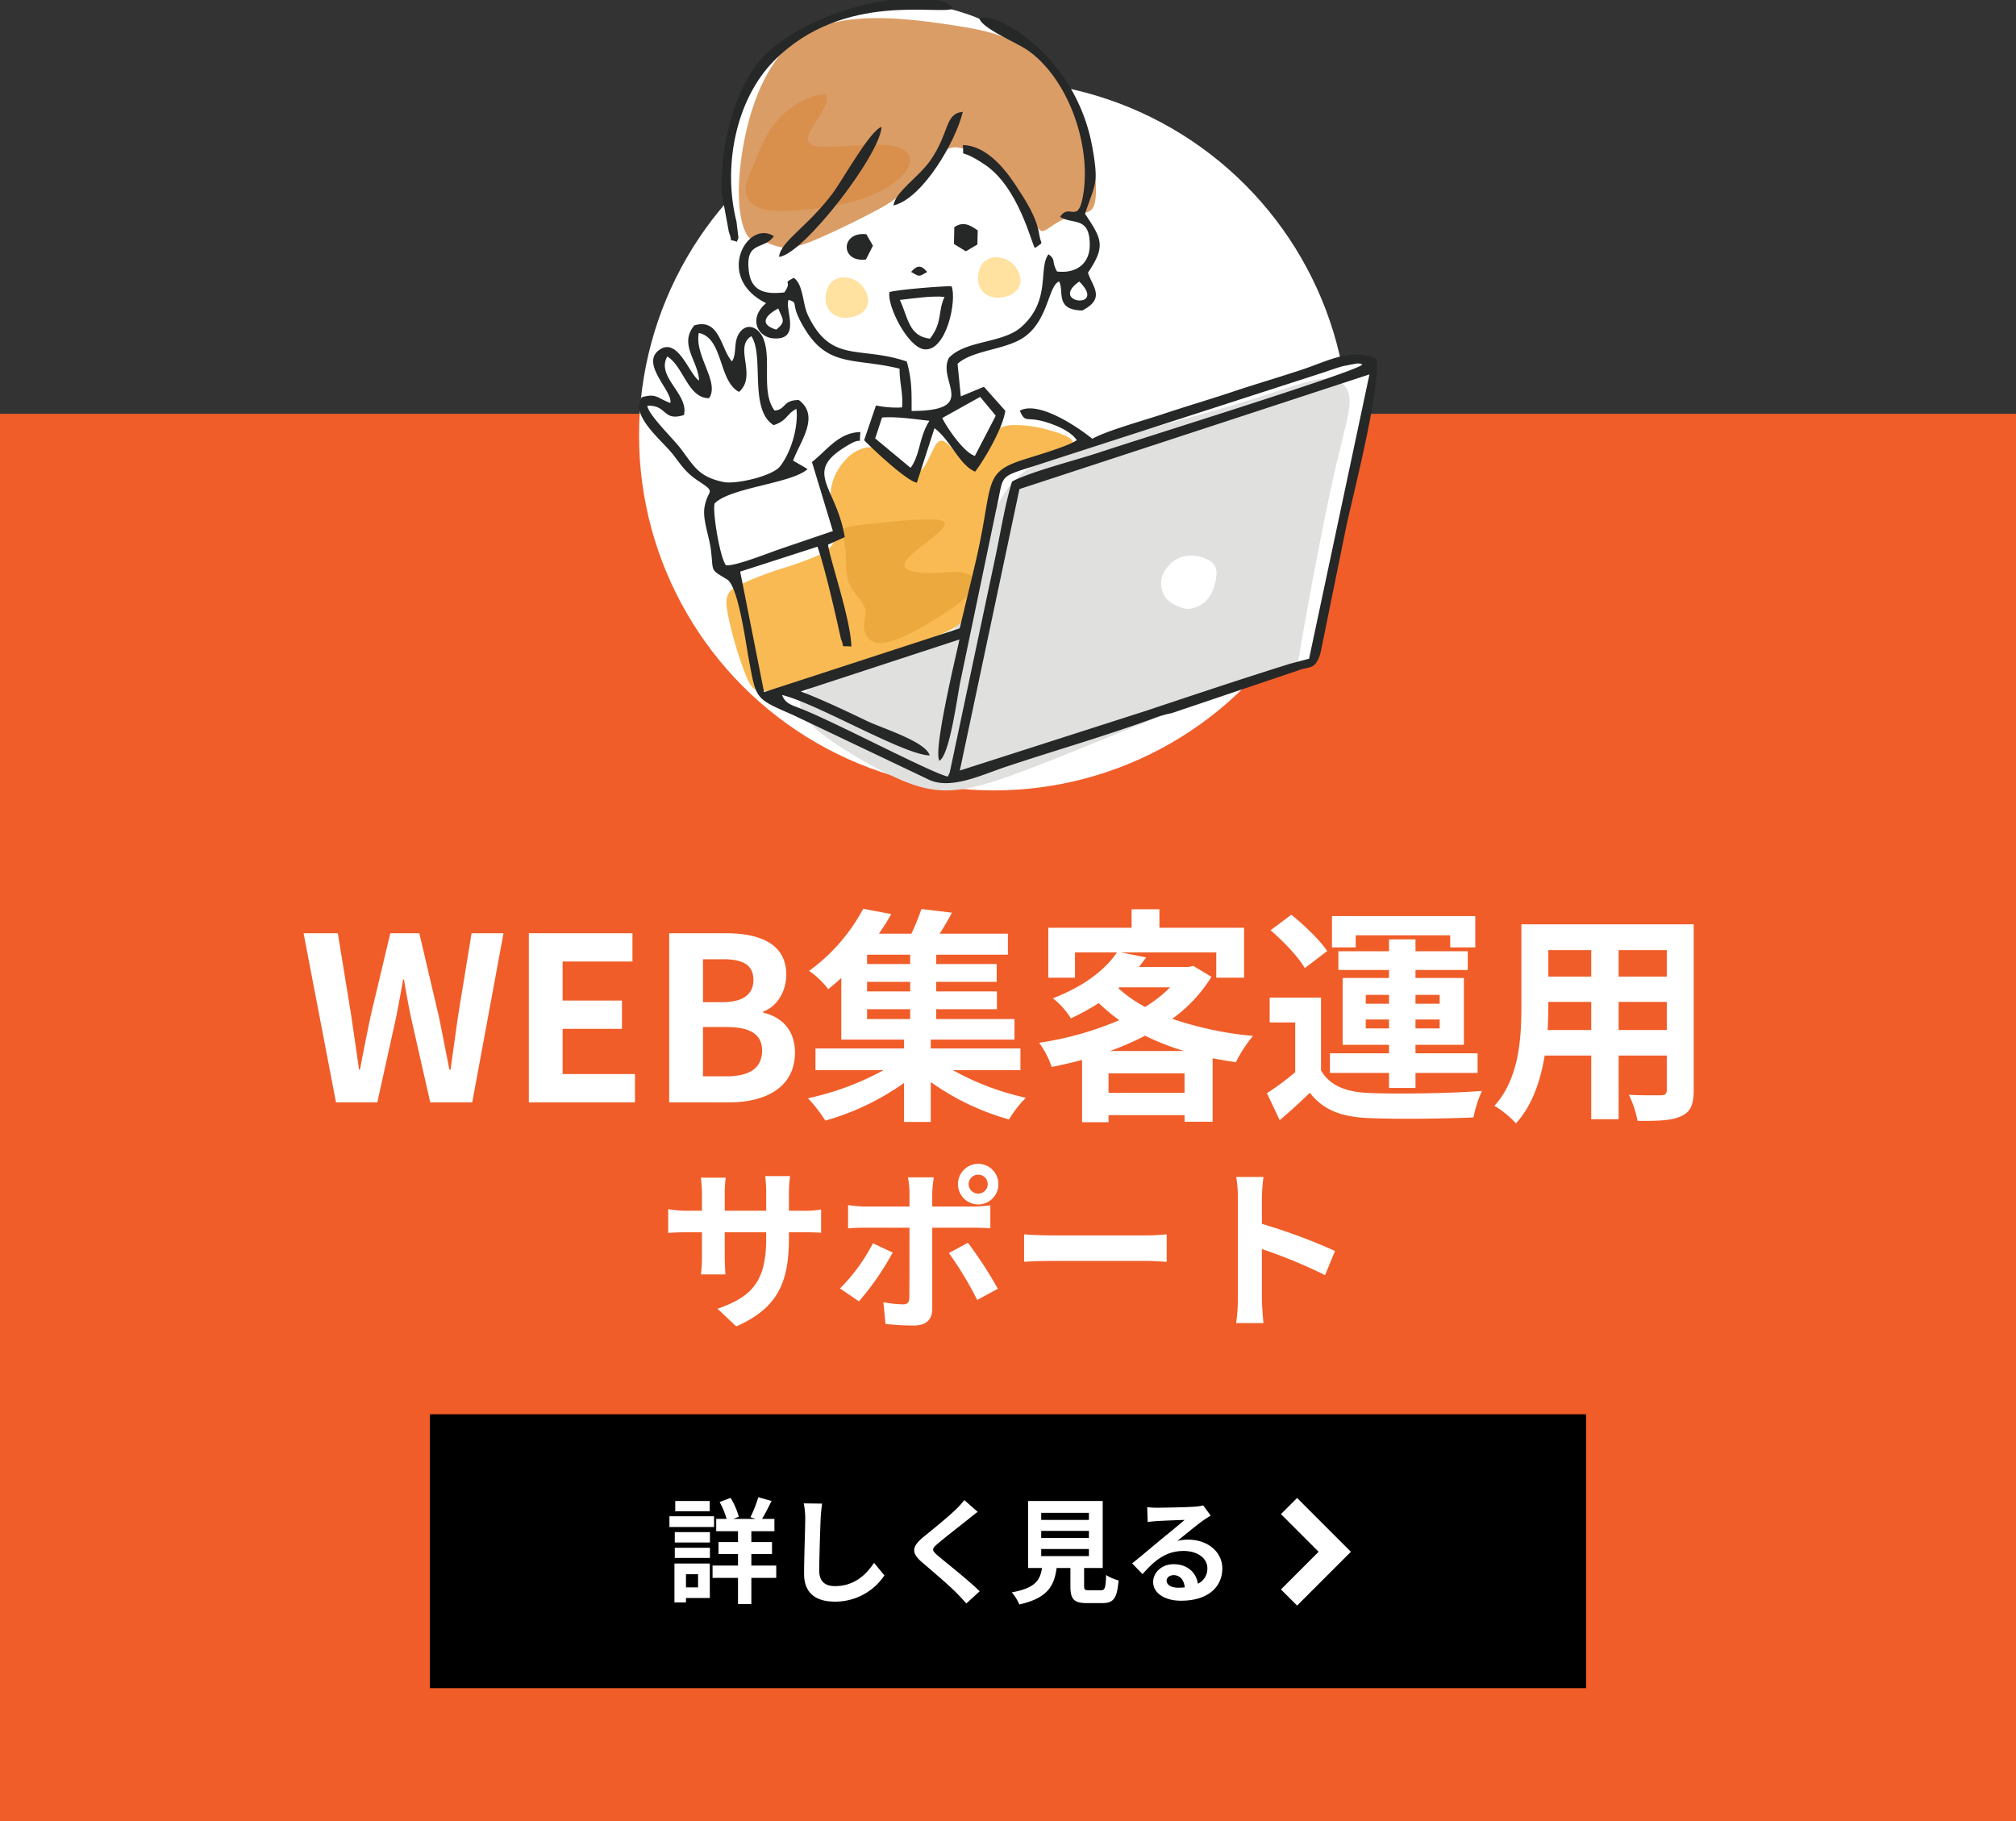
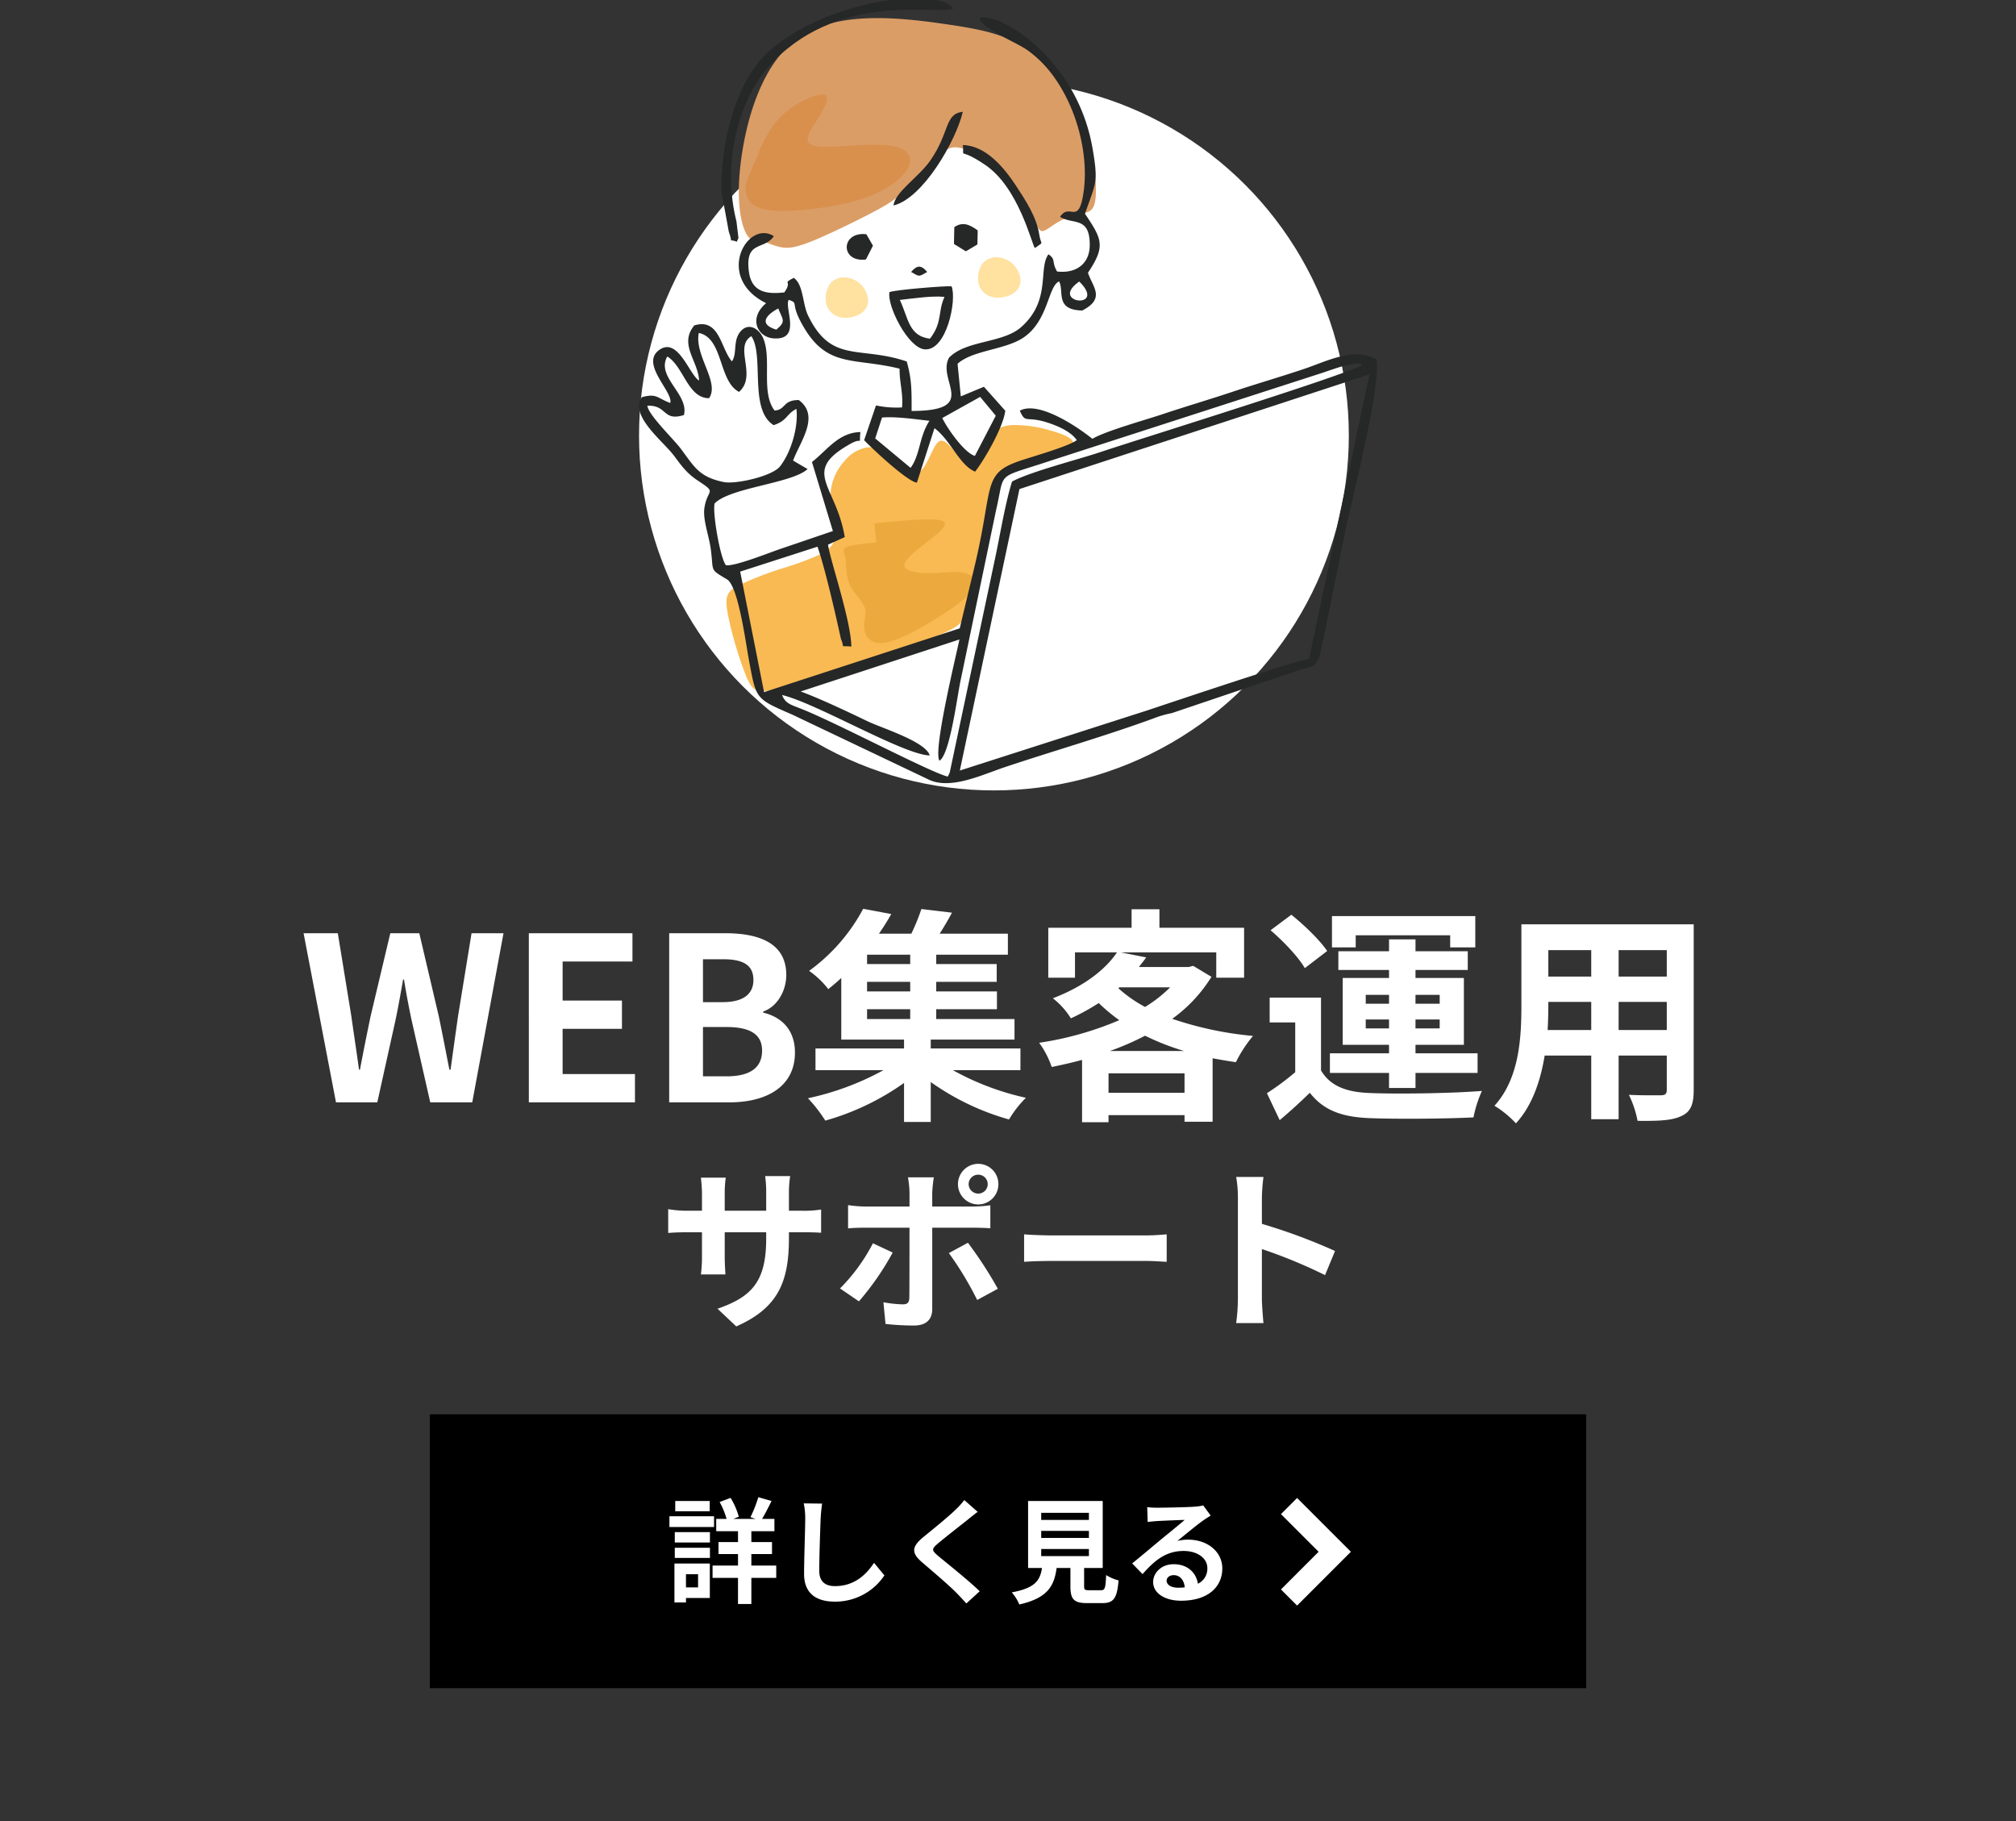
<svg xmlns="http://www.w3.org/2000/svg" width="530" height="478.78" viewBox="0 0 530 478.78">
  <rect x="0" y="0" width="530" height="478.78" fill="#333333" stroke="none" />
  <defs>
    <clipPath id="clip-path">
      <rect id="長方形_209" data-name="長方形 209" width="193.998" height="207.78" fill="none" />
    </clipPath>
  </defs>
  <g id="_01" data-name="01" transform="translate(-410 -1213.72)">
-     <rect id="長方形_200" data-name="長方形 200" width="530" height="370" transform="translate(410 1322.5)" fill="#f05d29" />
    <path id="パス_1000" data-name="パス 1000" d="M-176.67,0h10.86l4.86-21.96c.72-3.48,1.32-6.9,1.92-10.32h.24c.54,3.42,1.2,6.84,1.92,10.32L-151.89,0h11.04l8.22-44.46h-8.4l-3.54,21.72c-.66,4.62-1.32,9.36-1.98,14.16h-.3c-.96-4.8-1.86-9.6-2.82-14.16l-5.1-21.72h-7.62l-5.16,21.72c-.96,4.62-1.92,9.36-2.82,14.16h-.24c-.66-4.8-1.38-9.48-2.04-14.16l-3.54-21.72h-9Zm50.7,0h27.9V-7.44h-19.02V-19.32h15.6v-7.44h-15.6V-37.02h18.36v-7.44h-27.24Zm36.9,0h15.84c9.78,0,17.22-4.14,17.22-13.08,0-6-3.54-9.36-8.34-10.5v-.3c3.78-1.32,6.06-5.52,6.06-9.6,0-8.28-6.96-10.98-16.08-10.98h-14.7Zm8.88-26.34V-37.62h5.28c5.34,0,7.98,1.56,7.98,5.46,0,3.54-2.46,5.82-8.1,5.82Zm0,19.5V-19.8h6.18c6.12,0,9.36,1.86,9.36,6.18,0,4.62-3.3,6.78-9.36,6.78Zm43.14-17.64h11.34v2.58H-37.05Zm11.34-11.88H-37.05v-2.46h11.34Zm0,7.2H-37.05v-2.52h11.34ZM3.27-8.46v-5.7H-20.31V-16.5H1.71v-5.4H-18.87v-2.58H-2.91v-4.68H-18.87v-2.52h15.9v-4.68h-15.9v-2.46H-.03v-5.52H-17.97c1.08-1.68,2.22-3.6,3.24-5.52l-8.04-.96a54.656,54.656,0,0,1-2.64,6.48h-8.52a60.9,60.9,0,0,0,3.24-5.16l-7.38-1.38A48.205,48.205,0,0,1-52.29-34.56a22.431,22.431,0,0,1,5.04,4.8c1.2-.96,2.34-1.92,3.42-2.94v16.2h16.5v2.34H-50.61v5.7h17.88A72.645,72.645,0,0,1-52.59-1.08,38.621,38.621,0,0,1-48.03,4.8a67.2,67.2,0,0,0,20.7-9.9V5.16h7.02V-5.34A66.418,66.418,0,0,0,.27,4.5,28.621,28.621,0,0,1,4.71-1.2a70.719,70.719,0,0,1-19.2-7.26ZM26.79-13.5a71.521,71.521,0,0,0,9.24-4.02A65.165,65.165,0,0,0,46.29-13.5ZM26.43-2.52v-5.1H46.41v5.1Zm2.88-27.72H42.63a34.5,34.5,0,0,1-6.6,5.16A34.691,34.691,0,0,1,29.01-30Zm19.38-5.64-1.2.3H34.41c.66-.84,1.32-1.68,1.92-2.52l-6.66-1.32H54.75v6.66h7.32V-45.9H39.81v-4.86H32.49v4.86H10.59v13.14h7.02v-6.66H28.65c-3,4.44-8.52,8.88-16.86,12.06a19.965,19.965,0,0,1,4.74,5.28,59.808,59.808,0,0,0,7.32-4.02,48.788,48.788,0,0,0,5.4,4.5A85.337,85.337,0,0,1,8.19-15.66a23.705,23.705,0,0,1,3.3,6.36c2.7-.54,5.34-1.14,7.98-1.86V5.22h6.96V3.36H46.41V5.1h7.38V-11.58c1.98.36,4.02.72,6.12,1.02a34.977,34.977,0,0,1,4.5-6.9,91.549,91.549,0,0,1-21.24-4.5A38.379,38.379,0,0,0,53.49-33Zm42.72-8.04h24.84v3.18h6.6v-8.22H85.17v8.22h6.24Zm2.64,24.48v-2.34h6.12v2.34Zm0-8.82h6.12v2.34H94.05Zm19.44,0v2.34h-6.36v-2.34Zm0,8.82h-6.36v-2.34h6.36ZM100.17-3.78h6.96V-7.74h16.32V-12.9H107.13v-2.22h12.72V-32.7H107.13v-2.1h13.74v-4.92H107.13v-3.12h-6.96v3.12H86.85v4.92h13.32v2.1H87.99v17.58h12.18v2.22H84.63v5.16h15.54Zm-16.26-36c-1.92-2.88-6.06-6.84-9.42-9.54l-5.46,4.08c3.36,2.88,7.32,7.02,9,9.96ZM82.29-27.54H68.79V-21h6.72V-7.92A71.9,71.9,0,0,1,68.07-2.4l3.36,7.08c3.06-2.58,5.52-4.86,7.92-7.2,3.6,4.62,8.4,6.36,15.54,6.66,7.32.3,20.04.18,27.48-.18A32.532,32.532,0,0,1,124.59-3c-8.28.66-22.44.84-29.64.54C88.83-2.7,84.63-4.38,82.29-8.4Zm78.24,8.52V-26.4h12.66v7.38Zm-18.66,0c.12-2.22.18-4.38.18-6.3V-26.4h11.28v7.38Zm11.46-21v6.96H142.05v-6.96Zm19.86,6.96H160.53v-6.96h12.66Zm7.08-13.74h-45.3v21.42c0,8.4-.54,19.08-7.08,26.28a26.355,26.355,0,0,1,5.64,4.62c4.32-4.68,6.48-11.28,7.56-17.82h12.24V4.44h7.2V-12.3h12.66v9c0,1.08-.42,1.44-1.56,1.44-1.08,0-5.04.06-8.4-.12a26.976,26.976,0,0,1,2.28,6.84c5.4.06,9.06-.06,11.52-1.26,2.4-1.08,3.24-3,3.24-6.84ZM-57.592,35.668V34.15h3.4c2.438,0,4.048.046,5.06.138V28.17a27.258,27.258,0,0,1-5.06.322h-3.4v-4.83a28.98,28.98,0,0,1,.322-4.278h-6.578a30.356,30.356,0,0,1,.276,4.278v4.83h-10.9V23.938A28.114,28.114,0,0,1-74.2,19.8H-80.73c.138,1.38.276,2.806.276,4.14v4.554h-3.91a29.88,29.88,0,0,1-4.968-.414v6.256c1.012-.092,2.668-.184,4.968-.184h3.91v6.256a37.2,37.2,0,0,1-.276,4.83h6.44c-.046-.92-.184-2.806-.184-4.83V34.15h10.9V35.9c0,11.316-3.91,15.272-12.788,18.354l4.922,4.646C-60.352,54.022-57.592,47.076-57.592,35.668ZM-10.35,21.5a2.513,2.513,0,0,1,2.53-2.484A2.474,2.474,0,0,1-5.336,21.5,2.474,2.474,0,0,1-7.82,23.984,2.513,2.513,0,0,1-10.35,21.5Zm-2.806,0A5.34,5.34,0,0,0-7.82,26.836,5.3,5.3,0,0,0-2.53,21.5a5.3,5.3,0,0,0-5.29-5.336A5.34,5.34,0,0,0-13.156,21.5ZM-19.5,19.706h-6.808a23.83,23.83,0,0,1,.414,4v3.68H-37.582a35.023,35.023,0,0,1-4.462-.368v6.118c1.288-.138,3.082-.184,4.462-.184H-25.9V33c0,2.162,0,16.744-.046,18.446-.046,1.2-.506,1.656-1.7,1.656a31.816,31.816,0,0,1-5.106-.552l.552,5.7a66.421,66.421,0,0,0,7.5.414c3.266,0,4.784-1.656,4.784-4.324V32.954H-9.154c1.242,0,3.036.046,4.508.138V27.066a37.229,37.229,0,0,1-4.554.322H-19.918v-3.68A37.289,37.289,0,0,1-19.5,19.706Zm-10.81,19.78-5.2-2.438A47.935,47.935,0,0,1-44.16,48.916l4.968,3.4A72.2,72.2,0,0,0-30.314,39.486Zm19.78-2.576-5.014,2.714A87.337,87.337,0,0,1-8.1,51.952l5.428-2.944A106.926,106.926,0,0,0-10.534,36.91ZM4.232,34.7v7.222c1.7-.138,4.784-.23,7.406-.23h24.7c1.932,0,4.278.184,5.382.23V34.7c-1.2.092-3.22.276-5.382.276h-24.7C9.246,34.978,5.888,34.84,4.232,34.7ZM60.444,51.584a50.524,50.524,0,0,1-.46,6.44H67.16c-.184-1.886-.414-5.106-.414-6.44V38.566A132.866,132.866,0,0,1,83.352,45.42l2.622-6.348a150.238,150.238,0,0,0-19.228-7.13V25.134a50.011,50.011,0,0,1,.414-5.52H59.984a31.932,31.932,0,0,1,.46,5.52Z" transform="translate(675 1503.5)" fill="#fff" />
    <g id="menu_item01_img" transform="translate(279.001 -41.772)">
      <circle id="楕円形_17" data-name="楕円形 17" cx="93.301" cy="93.301" r="93.301" transform="translate(299 1276.67)" fill="#fff" />
      <g id="グループ_283" data-name="グループ 283" transform="translate(299 1255.492)">
        <g id="グループ_283-2" data-name="グループ 283" clip-path="url(#clip-path)">
-           <path id="パス_722" data-name="パス 722" d="M32.238,175.836c-1.107-5.276-3.205-15.281-4.424-20.206s-1.555-4.77-2.182-4.54a5.166,5.166,0,0,1-2.048.446c-.5-.088-.6-.57-1.319-3.584s-2.081-8.561-2.484-11.611.148-3.6,1-4.159,2.017-1.11,2.752-1.614,1.041-.958.583-1.326a15.343,15.343,0,0,0-2.841-1.075,15.078,15.078,0,0,1-3.284-1.683,19.853,19.853,0,0,1-4-3.865c-2.04-2.355-5.182-6.252-7.29-9.047a26.834,26.834,0,0,1-3.56-5.513c-.376-1.025-.051-1.381.386-1.564a2.757,2.757,0,0,1,2.1.227c1.11.417,2.781,1.257,3.952,1.842s1.845.913,2.087.493a4.451,4.451,0,0,0-.256-2.564A20.176,20.176,0,0,0,10,103.431a34.128,34.128,0,0,1-2.083-4.747,9.117,9.117,0,0,1-.492-3.762c.116-.834.45-1.164.932-1.254a2.529,2.529,0,0,1,1.983.749,21.722,21.722,0,0,1,3.283,3.6c1.3,1.692,2.8,3.851,3.763,5.056s1.392,1.458,1.735,1.317a1.509,1.509,0,0,0,.67-1.114c.067-.438-.058-.78-.667-2.182s-1.7-3.867-2.315-5.836a11.592,11.592,0,0,1-.626-4.66c.124-1.22.507-2.186,1.236-2.493a3.3,3.3,0,0,1,2.594.5,5.362,5.362,0,0,1,2.1,2.455c.807,1.459,1.918,3.832,2.848,5.853a19.947,19.947,0,0,0,2.237,4.232c.558.539.924-.053,1.076-.994a16.559,16.559,0,0,0-.077-3.927,17.78,17.78,0,0,1-.1-5.16,3.179,3.179,0,0,1,2.267-2.318,2.835,2.835,0,0,1,2.489.072c.519.417.559,1.273.776,4.072s.608,7.543,1.063,10.722A28.417,28.417,0,0,0,36,109.365c.338.964.5,1.279,1.106,1.212a8.75,8.75,0,0,0,2.734-1.126,19.889,19.889,0,0,1,2.919-1.612,1.134,1.134,0,0,1,1.484.7,5.483,5.483,0,0,1,.488,2.58,13.567,13.567,0,0,1-.92,4.292c-.658,1.857-1.735,4.24-2.533,5.942a29.863,29.863,0,0,0-1.479,3.333c-.162.608.036.806,1.064.639a32.767,32.767,0,0,0,4.3-1.179c1.415-.482,2.386-.915,3.083-1.181a5.138,5.138,0,0,0,1.885-1c.765-.634,1.871-1.807,3.011-2.787a22.653,22.653,0,0,1,3.71-2.556c1.394-.79,3.008-1.583,4.177-2.24a7.5,7.5,0,0,0,2.371-1.8,6.391,6.391,0,0,0,.926-2,2.893,2.893,0,0,1,.739-1.462c.336-.217.817-.063,2.043.093s3.2.316,4.181.4.985.08.839-1.966-.439-6.138-.662-8.264-.376-2.283-1.176-2.525-2.248-.567-5.233-1.157-7.507-1.44-10.464-2.385a11.476,11.476,0,0,1-5.685-3.457A22.663,22.663,0,0,1,45.3,84.369c-.987-2.1-1.674-4.391-2.4-5.328s-1.494-.522-2.136-.206-1.157.534-1.394.985a2.643,2.643,0,0,0,.07,1.944,24.842,24.842,0,0,1,.93,2.657,3.8,3.8,0,0,1-.289,2.532,3.35,3.35,0,0,1-1.68,1.49,2.745,2.745,0,0,1-1.925.091,3.223,3.223,0,0,1-1.59-1.243A5.556,5.556,0,0,1,34,85.225a1.941,1.941,0,0,1,.4-1.644,15.874,15.874,0,0,0,1.443-1.911,1.8,1.8,0,0,0,.011-1.849c-.33-.461-.985-.679-1.887-1.228a12.36,12.36,0,0,1-2.869-2.408,6.882,6.882,0,0,1-1.537-3.251c-.219-1.2-.162-2.51-.316-3.492a13.982,13.982,0,0,0-.97-2.824,43.522,43.522,0,0,1-1.6-5.6A69.9,69.9,0,0,1,25.1,51.264a67.336,67.336,0,0,1,.1-9.95,35.321,35.321,0,0,1,1.849-10.028,49.818,49.818,0,0,1,6.474-12.353,30.725,30.725,0,0,1,8.819-8.1A55.836,55.836,0,0,1,52.5,6.213,80.232,80.232,0,0,1,64.849,2.5,38.353,38.353,0,0,1,76.8,2.1,57.59,57.59,0,0,1,86.89,4.415a42.329,42.329,0,0,1,6.638,2.659,62.213,62.213,0,0,1,8.464,4.956,49.472,49.472,0,0,1,8.192,7.284,32.212,32.212,0,0,1,5.152,7.9,65.709,65.709,0,0,1,3.538,9.436,36.476,36.476,0,0,1,1.581,8.448,25.524,25.524,0,0,1-.674,6.7,43.489,43.489,0,0,1-1.306,4.7c-.356,1.022-.551,1.35-.329,1.8s.863,1.033,1.47,1.886a10.071,10.071,0,0,1,1.5,3.215,7.789,7.789,0,0,1,.055,3.9,13.682,13.682,0,0,1-1.8,3.76c-.715,1.125-1.4,2.067-1.376,2.661s.742.841,1.226,1.793a9.208,9.208,0,0,1,.716,3.607c-.012,1-.281,1.33-.917,1.59a5.122,5.122,0,0,1-2.4.331,2.669,2.669,0,0,1-1.71-1.03,2.716,2.716,0,0,1-.693-1.909,16.114,16.114,0,0,1,.579-2.541c.168-.749.125-1.254-.3-1.49a9.445,9.445,0,0,0-1.975-.35c-.734-.147-1.388-.474-1.906-.212s-.9,1.11-1.29,2.728a31.814,31.814,0,0,1-1.815,6.244,15.009,15.009,0,0,1-4.637,5.753,22.638,22.638,0,0,1-6.547,2.937c-2.361.77-4.846,1.561-6.719,2.192s-3.132,1.1-3.885,1.453-1,.586-1.129,1.171a13.242,13.242,0,0,0,0,3.338c.133,1.814.407,4.5.559,5.991s.184,1.771.921,1.525a22.771,22.771,0,0,0,3.247-1.651c1.066-.629,1.754-1.11,2.32-1.084s1.008.56,1.9,1.413,2.226,2.026,2.885,2.821.642,1.213,1.593,1.364,2.87.035,4.737.148a24.074,24.074,0,0,1,5.614,1.043,35.341,35.341,0,0,1,5.672,2.286A22.526,22.526,0,0,1,118,115.739a9.665,9.665,0,0,0,1.96,1.56c.554.2,1.174,0,3.345-.709s5.892-1.915,11.1-3.607,11.905-3.865,18.541-6.015,13.211-4.277,18.579-6.127,9.528-3.422,12.65-4.273a24.33,24.33,0,0,1,6.675-.979,5.659,5.659,0,0,1,2.952.511,2.858,2.858,0,0,1,1.179,1.507c.16.5.084.855-.338,2.877L191.9,113.663c-1.558,7.468-3.9,18.719-6.165,29.555s-4.434,21.258-5.678,26.627-1.559,5.686-2.725,6.066-3.181.823-8.588,2.565-14.2,4.782-18.932,6.22a32.5,32.5,0,0,1-6.245,1.466c-.853.191-1.9.737-7.082,2.527s-14.5,4.828-22.829,7.541-15.661,5.1-20.493,6.812-7.159,2.738-8.508,3.22-1.718.416-2.355.171-1.542-.671-4.3-1.968l-14.614-6.871c-7.242-3.405-17.114-8.046-22.471-10.632s-6.2-3.115-6.666-3.564a2.2,2.2,0,0,1-.677-1.279c-.108-.458-.223-1.006-1.329-6.282" transform="translate(-1.81 -1.098)" fill="#fff" fill-rule="evenodd" />
-           <path id="パス_723" data-name="パス 723" d="M240.273,319.111c1.659-9.4,5.077-27.734,7.741-39.613s4.574-17.312,4.215-20.895-2.984-5.318-7.251-4.93-10.177,2.9-21.845,6.422-29.1,8.059-40.054,11.332-15.443,5.282-18.855,8.85-5.749,8.7-7.646,14.064-3.353,10.976-4.414,15.168-1.724,6.967-3.423,9.283-4.431,4.169-11.318,6.543-17.929,5.268-23.77,7.943-6.483,5.127-5.479,7.616,3.652,5.014,8.259,8.186a116.908,116.908,0,0,0,16.753,9.5c5.581,2.507,10.177,3.7,15.876,3.1s12.5-2.984,21.248-6.386,19.428-7.819,27.164-10.936,12.525-4.935,17.095-6.6,8.918-3.169,12.44-4.4,6.213-2.194,8.042-2.794a13.636,13.636,0,0,0,3.229-1.206c.433-.362.332-.845,1.992-10.251" transform="translate(-65.471 -154.054)" fill="#e0e0df" fill-rule="evenodd" />
          <path id="パス_724" data-name="パス 724" d="M63.849,350.934A97.225,97.225,0,0,1,58.9,334.351c-.865-4.625-.269-5.938,2.507-7.46a87.223,87.223,0,0,1,11.908-4.656,82.642,82.642,0,0,0,9.8-3.62c2.224-1.144,3.272-2.355,3.642-3.391s.061-1.9-.339-4.29a32.574,32.574,0,0,1-.4-9.513,14.218,14.218,0,0,1,3.729-7.572,9.665,9.665,0,0,1,5.892-3.4,8.4,8.4,0,0,1,6.148,2.166c1.758,1.515,3.019,3.678,4.407,4.519s2.9.361,4.2-1.431,2.37-4.9,3.395-6.209,2-.838,3.224.355,2.693,3.1,3.846,4.09,1.99,1.046,2.893-.2,1.871-3.786,3.333-5.7a8.446,8.446,0,0,1,6.4-3.435,32.244,32.244,0,0,1,10.006,1.354c3.03.828,5.089,1.707,5.865,2.573s.268,1.716-2.761,3.068-8.58,3.2-12.1,4.821-5.019,3.01-6.421,7.994-2.712,13.562-3.755,19.462-1.818,9.124-3.052,11.212-2.922,3.044-7.607,5.073-12.367,5.133-20.476,7.809-16.65,4.924-21.514,6-6.054.974-7.812-3.044" transform="translate(-35.552 -172.852)" fill="#f9ba53" fill-rule="evenodd" />
-           <path id="パス_725" data-name="パス 725" d="M144.216,348.823c5.173-.556,13.257-1.39,16.6-.973s1.94,2.085-.97,4.448-7.329,5.421-7.706,7.227,3.287,2.363,6.574,2.363,6.2-.556,8.568-.185,4.2,1.668,3.395,3.66-4.257,4.68-9.048,7.751-10.925,6.525-14.7,7.082-5.183-1.787-5.4-3.792.749-3.674.157-5.434-2.748-3.614-3.826-5.838-1.078-4.818-1.132-6.9a20.223,20.223,0,0,0-.539-4.958c-.377-1.3-1.024-2.316-.216-2.965s3.072-.926,8.245-1.483" transform="translate(-82.356 -211.223)" fill="#ecaa3e" fill-rule="evenodd" />
+           <path id="パス_725" data-name="パス 725" d="M144.216,348.823c5.173-.556,13.257-1.39,16.6-.973s1.94,2.085-.97,4.448-7.329,5.421-7.706,7.227,3.287,2.363,6.574,2.363,6.2-.556,8.568-.185,4.2,1.668,3.395,3.66-4.257,4.68-9.048,7.751-10.925,6.525-14.7,7.082-5.183-1.787-5.4-3.792.749-3.674.157-5.434-2.748-3.614-3.826-5.838-1.078-4.818-1.132-6.9c-.377-1.3-1.024-2.316-.216-2.965s3.072-.926,8.245-1.483" transform="translate(-82.356 -211.223)" fill="#ecaa3e" fill-rule="evenodd" />
          <path id="パス_726" data-name="パス 726" d="M120.249,47.486c-2.511,1.941-6.017,6.337-8.994,9.281s-5.424,4.436-9.841,6.734-10.8,5.4-15.036,7.13-6.311,2.083-8.281,1.754-3.83-1.338-5.408-1.59-2.875.255-4.146-2.461-2.516-8.654-1.092-19.174,5.518-25.62,15.621-32.275,26.22-4.864,37.238-3.3,16.94,2.911,22.521,6.969a46.794,46.794,0,0,1,13.828,17.383,46.5,46.5,0,0,1,3.993,17.144c.209,4.268-.149,6.476-1.176,7.459s-2.721.743-4.721,1.34a24.776,24.776,0,0,0-5.842,3.049c-1.538,1.018-2.312,1.618-3.1.782s-1.582-3.111-3.914-6.7a63.953,63.953,0,0,0-9.141-11.132,12.935,12.935,0,0,0-6.722-3.393c-1.765-.427-3.281-.941-5.791,1" transform="translate(-40.587 -7.366)" fill="#db9d66" fill-rule="evenodd" />
          <path id="パス_727" data-name="パス 727" d="M73.811,80.933c1.411-3.4,3.238-8.3,6.973-11.953s9.379-6.06,11.247-5.6-.041,3.777-1.993,6.848-3.942,5.893-.248,6.6,13.074-.706,18.56-.227,7.078,2.848,5.948,5.552-4.979,5.743-10.074,7.784-11.435,3.084-16.78,3.618-9.7.556-12.371-.428A5.1,5.1,0,0,1,71.4,88.2c0-1.951,1-3.86,2.407-7.263" transform="translate(-43.372 -38.463)" fill="#d9904d" fill-rule="evenodd" />
          <path id="パス_728" data-name="パス 728" d="M71.387,130.042l-9.3-7.737,1.794-5.493c3.828-.3,8.525.427,12.464.861-2.773,4.3-2.392,8.912-4.956,12.369m99.735,51.5,5.031-1.332,15.867-74.734L100.008,135.62,84.331,209.613l49.205-15.786c12.585-4.2,24.871-8.311,37.586-12.284m2.971,1.48-34.051,11.5a26.7,26.7,0,0,0-4.543,1.294c-12.568,4.626-26.5,8.614-39.37,12.914-6.009,2.008-14.509,6.168-20.289,3.108l-35.495-16.9c-9.94-4.323-9.509-4-11.507-14.673-.778-4.158-2.738-19.112-5.707-20.9-4.736-2.848-3.448-1.876-4.277-8.022-.473-3.505-2.156-7.737-1.655-10.863.809-5.049,3.441-3.667-1.674-7.04-2.937-1.936-4.242-3.775-6.317-6.564-2.864-3.849-11.8-10.554-8.479-15.4,3.954-1.113,4.036.26,7.482,1.509.8-2.937-7.888-10.185-3-13.863,5.03-3.783,8.06,6.608,10.586,7.969-.3-5.274-5.375-9.5-1.274-14.491,6.692-2.045,6.938,6.121,9.9,9.456,1.443-2.147.2-5.389,2.2-7.811,2.107-2.548,4.988-.851,6.083,1.876,2.195,5.466-.7,14.088,2.92,18.848,3-.166,2.092-2.777,6.377-2.751,5.63,4.186.413,10.793-1.507,15.908l3.81,2.235c-4.13,3.8-20.37,4.831-24.445,9.043-.588,2.446,1.476,14.437,2.982,16.226,2.282.391,11.492-3.339,14.452-4.327l13.664-4.651-5.5-18.146c4.037-3.159,6.994-7.753,12.74-7.876-.451,3.93.778,1.2-2.52,3.033-13.307,7.4-3.87,10.774-1.6,24.584l-4.394,1.979c.483,3.909,5.982,19.646,6.133,26.8-3.295-.369-1.564.7-2.742-2.015,0,0-3.8-17.628-6.166-24.245l-20.323,6.551,6.279,31.676,51.439-16.758L88.291,155.6c5.017-21.107,1.79-24.057,12.164-27.517,2.993-1,12.447-3.682,14.628-5.324-1.491-2.144-4.514-3.52-7.075-4.41-6.361-2.21-6.284.332-7.905-3.329,4.809-2.661,14.892,4.012,19.077,7.389,3.382-2.026,13.987-4.976,18.317-6.426,6.238-2.089,12.514-3.922,18.609-5.961,6.253-2.09,12.407-3.857,18.621-5.948,6.322-2.127,12.956-5.779,19.113-2.59,1.326,6.623-6.074,35.508-7.92,44l-6.712,32.986c-1.2,4.539-2.891,3.831-5.115,4.554M88.294,126.9c-2.741-.811-7.085-6.945-8.579-9.955l9.964-5.557,4.107,4.945ZM39.36,85.874c2.946,1.056-.059.51,4.1,7.452,6.263,10.459,13.264,7.728,25.032,10.64-.007,3.92.962,6.238.656,10.191a25.638,25.638,0,0,1-6.856-.522l-3.118,9.14c2.417,2.491,11.236,10.755,13.866,11.172l4.629-14.329c4.222,3.094,6.527,9.712,10.69,11.424,2.534-3.295,7.41-11.709,7.921-16.023l-5.615-6.291-6.073,2.524-.855-8.564c3.9-3.548,12.3-3.649,17.128-6.764,6.8-4.388,6.6-13.634,9.564-14.886,1.41,2.624-1.2,7.48,6.088,7.642,6.231-3.194,2.7-6.229,1.5-9.932,4.725-7,3.675-8.863-.782-15.5,2.774-8.113,3.608-7.933,1.971-17.289-4.3-24.591-26.031-36.4-29.748-34.045.931,2.748,9.708,6.271,12.638,8.313,11.1,7.736,17.143,25.975,14.476,39.028-1.336,6.536-3.511,1.168-5.882,4.793,3.258,2.144,7.8-.265,7.8,7.362.006,5.175-3.788,7.6-8.6,7.009-1.544-2.72-.2-3.075-2.25-4.518-2.785,3.731.808,12.152-7.234,19.186-4.864,4.254-14.531,3.371-18.927,8.023-3.265,6.039,8.193,13.945-9.823,13.98,0-5.108.084-8.236-1.282-13.013-12.477-4.212-19.791.656-25.947-12.1-1.471-3.048-1.2-8.14-3.753-9.884-3.311,1.726-.158.5-2.475,3.828-4.6.516-8.607-.007-9.319-5.467C27.8,70.158,32.89,72.92,35.44,69.14c-6.956-4.477-15.683,10.85-2.032,17.607C28.663,90.787,31.179,95.677,35.3,96c7.623.6,2.79-8.106,4.058-10.13m58.709,47.758c-1.723,5.507-2.986,13.08-4.177,18.847L81.68,210.133c-.06.15-.2.42-.253.54a4.542,4.542,0,0,1-.264.528C76.44,210.054,52,197.092,42.681,193.4c-2.734-1.083-4.224-1.386-5.078-3.644,9.081,2.168,31.97,15.742,38.808,15.886-1-3.631-12.543-7.162-16.367-9-4.924-2.371-12.462-5.953-17.554-7.814l41.745-13.67c-.956,4.551-7.008,29.439-5.244,31.871,2.749-1.707,4.627-16.807,5.533-21.05L93.835,141.3c2.539-10.779-.468-8.184,14.554-13.206l71.28-23.037c1.8-.61,3.624-1.257,5.426-1.77l3.66-.693c1.667.067.977.109,1.359.351-2.475,2.134-57.915,19.305-68.855,22.963-6.181,2.066-18.163,5.08-23.189,7.722M15.718,94.582c6.491,1.334,5.125,12.689,10.574,15.493,4.87-4.316-1.486-11.816,3.236-14.649,3.469,5.13-.723,19.28,5.861,23.391,3.595-1.18,3.326-2.925,5.982-4.277.561,4.6-1.322,11.288-4.3,15.109-2,2.567-11.623,4.786-14.854,4.116-6.452-1.338-7.663-3.979-11.2-8.7-2-2.672-8.519-8.869-8.837-11.349,5.3-.241,3.965,4.2,9.62,2.443,1.383-5.485-7.431-10.055-4.369-15.388,4.29,2.586,5.386,10.981,10.984,10.96,2.865-4.183-3.909-11.2-2.7-17.15m20.889-6.436c1.143,2.939,2.151,3.365-.521,5.56-4.746-1.45-2.666-3.874.521-5.56m79.133-7.081c7.534,7.483-8.218,5.746,0,0" transform="translate(0 -7.055)" fill="#262727" fill-rule="evenodd" />
          <path id="パス_729" data-name="パス 729" d="M59.293,63.547c.1-.162.2-.64.221-.532s.171-.426.187-.544l-.527-4.308c-3.569-14-.369-31.751,9.8-42.1C87.383-2.653,113.207,4.229,116.146,2.211,115.458,1.178,113.931.438,111.8,0h-12.1C89.221,1.389,76.122,5.855,67.435,13.727,58.862,21.5,54.727,38.551,55.324,50.847l1.845,10.065c1.288,3.537-.388,1.63,2.124,2.636" transform="translate(-33.571)" fill="#262727" fill-rule="evenodd" />
          <path id="パス_730" data-name="パス 730" d="M178.249,205.457c-5.638-.672-5.688-5.527-7.92-10.191,3.5-.384,8.492-1.151,11.744-.794-1.839,4.065-.449,6.6-3.824,10.985M167.613,193.2c-.755,3.447,4.824,14.647,9.219,15.055,5.777.536,8.549-13,7.1-16.576-1.381-.147-14.334.858-16.316,1.521" transform="translate(-101.77 -116.422)" fill="#262727" fill-rule="evenodd" />
-           <path id="パス_731" data-name="パス 731" d="M93.765,119.14c6.406-.579,26.795-27.178,26.929-34.157-3.055.972-10.114,13.793-12.776,17.372-6.589,8.854-13.787,12.717-14.152,16.785" transform="translate(-56.955 -51.621)" fill="#262727" fill-rule="evenodd" />
          <path id="パス_732" data-name="パス 732" d="M235.771,124.2c2.565-1.844,1.6-.6,1.179-3.417-.713-4.739-3.553-9.025-6.175-13.018-3.009-4.584-7.864-10.523-13.944-10.64.471,4.124-1.547.185,5.884,5.219,8.823,5.977,12.186,20.734,13.056,21.857" transform="translate(-131.708 -58.995)" fill="#262727" fill-rule="evenodd" />
          <path id="パス_733" data-name="パス 733" d="M170.429,99.49c7.727-1.877,16.388-16.922,18.216-24.625-4.86.516-3.355,5.354-8.577,12.846-2.984,4.281-9.329,8.325-9.639,11.779" transform="translate(-103.522 -45.475)" fill="#262727" fill-rule="evenodd" />
          <path id="パス_734" data-name="パス 734" d="M144.131,163.4l1.85-3.623-1.734-3.013c-6.8-.8-6.926,7.512-.116,6.636" transform="translate(-84.484 -95.187)" fill="#262727" fill-rule="evenodd" />
          <path id="パス_735" data-name="パス 735" d="M210.988,150.862l-.088,4.427,3.123,1.924,3.037-1.8.084-3.69c-2.26-1.667-4.054-2.306-6.156-.862" transform="translate(-128.105 -91.15)" fill="#262727" fill-rule="evenodd" />
          <path id="パス_736" data-name="パス 736" d="M182.188,179.956c2.255,1.3,1.976,1.3,4.232,0-1.586-1.918-2.716-1.787-4.232,0" transform="translate(-110.665 -108.465)" fill="#262727" fill-rule="evenodd" />
          <path id="パス_737" data-name="パス 737" d="M125.131,192.79a6.816,6.816,0,0,1,1.083-5.5,4.852,4.852,0,0,1,4.552-1.439,6.474,6.474,0,0,1,5.377,6.179,4.178,4.178,0,0,1-1.624,3,6.183,6.183,0,0,1-2.889,1.2,6.324,6.324,0,0,1-3.531-.2,4.765,4.765,0,0,1-2.969-3.25" transform="translate(-75.901 -112.846)" fill="#ffe1a0" fill-rule="evenodd" />
          <path id="パス_738" data-name="パス 738" d="M227.188,179.342a6.814,6.814,0,0,1,1.084-5.5,4.851,4.851,0,0,1,4.551-1.438,6.471,6.471,0,0,1,5.375,6.177,4.174,4.174,0,0,1-1.624,3,6.182,6.182,0,0,1-2.888,1.2,6.315,6.315,0,0,1-3.53-.2,4.762,4.762,0,0,1-2.968-3.249" transform="translate(-137.892 -104.679)" fill="#ffe1a0" fill-rule="evenodd" />
          <path id="パス_739" data-name="パス 739" d="M354.443,385.483a8.392,8.392,0,0,1-3.363-2.052,6.314,6.314,0,0,1-1.5-4.269,6.965,6.965,0,0,1,1.884-4.365,7.813,7.813,0,0,1,5.009-2.767,9.74,9.74,0,0,1,6.25,1.55c1.407,1.074,1.55,2.505,1.359,4.079a13.2,13.2,0,0,1-1.432,4.58A6.993,6.993,0,0,1,360,384.982a7.633,7.633,0,0,1-3.053,1,5.228,5.228,0,0,1-2.5-.5" transform="translate(-212.339 -225.951)" fill="#fff" fill-rule="evenodd" />
        </g>
      </g>
    </g>
    <g id="btn">
      <rect id="長方形_213" data-name="長方形 213" width="304" height="72" transform="translate(523 1585.5)" />
      <path id="パス_1001" data-name="パス 1001" d="M-63.42-24.48h-9.06v2.7h9.06Zm1.14,4.02H-74.01v2.82h11.73Zm-4.2,15.24v3.45h-3.18V-5.22Zm3.09-2.82h-9.3V2.19h3.03V1.02h6.27ZM-72.6-9.51h9.24v-2.67H-72.6Zm0-4.05h9.24v-2.73H-72.6ZM-45.93-7.5h-6.54v-3.03h5.43v-3.15h-5.43v-2.85h6.06v-3.24h-3.24c.75-1.26,1.65-3,2.49-4.71l-3.48-.99a34.725,34.725,0,0,1-2.07,5.25l1.35.45h-5.85l1.44-.57a19.268,19.268,0,0,0-2.16-4.95l-2.88,1.08a21.376,21.376,0,0,1,1.83,4.44h-2.73v3.24h5.73v2.85h-5.13v3.15h5.13V-7.5h-6.69v3.24h6.69V2.61h3.51V-4.26h6.54Zm12.06-16.29-4.83-.06a19.134,19.134,0,0,1,.39,4.05c0,2.58-.3,10.47-.3,14.49,0,5.13,3.18,7.29,8.1,7.29a15.53,15.53,0,0,0,13.02-6.9l-2.73-3.3C-22.38-4.95-25.53-2.1-30.48-2.1c-2.34,0-4.14-.99-4.14-4.02,0-3.72.24-10.44.36-13.68C-34.2-21-34.05-22.53-33.87-23.79ZM7.02-21.63,3.51-24.72A20.851,20.851,0,0,1,1.2-22.17c-2.01,1.95-6.12,5.28-8.49,7.2-3,2.52-3.24,4.11-.24,6.66C-4.8-5.97-.39-2.22,1.44-.33c.9.9,1.77,1.86,2.61,2.79L7.56-.75C4.5-3.72-1.2-8.22-3.45-10.11c-1.62-1.41-1.65-1.74-.06-3.12C-1.5-14.94,2.46-18,4.41-19.56,5.1-20.13,6.09-20.91,7.02-21.63Zm16.71,9.78H36.27v1.86H23.73Zm0-4.77H36.27v1.86H23.73Zm0-4.74H36.27v1.86H23.73ZM36.33-1.02c-1.14,0-1.32-.12-1.32-1.08V-6.87H39.9V-24.48H20.28V-6.87h3.66c-.51,3.27-1.8,5.28-7.95,6.42a11.306,11.306,0,0,1,1.98,3.18c7.41-1.68,9.18-4.83,9.81-9.6h3.63v4.8c0,3.36.84,4.44,4.41,4.44h3.96c2.97,0,3.9-1.23,4.29-5.97A11.363,11.363,0,0,1,40.8-5.01c-.15,3.48-.33,3.99-1.35,3.99ZM56.7-3.54c0-.75.72-1.44,1.86-1.44,1.62,0,2.73,1.26,2.91,3.21a15.662,15.662,0,0,1-1.74.09C57.93-1.68,56.7-2.43,56.7-3.54ZM51.6-22.86l.12,3.9c.69-.09,1.65-.18,2.46-.24,1.59-.09,5.73-.27,7.26-.3-1.47,1.29-4.59,3.81-6.27,5.19-1.77,1.47-5.4,4.53-7.53,6.24l2.73,2.82c3.21-3.66,6.21-6.09,10.8-6.09,3.54,0,6.24,1.83,6.24,4.53a4.348,4.348,0,0,1-2.49,4.08c-.42-2.85-2.67-5.13-6.39-5.13-3.18,0-5.37,2.25-5.37,4.68,0,3,3.15,4.92,7.32,4.92,7.26,0,10.86-3.75,10.86-8.49,0-4.38-3.87-7.56-8.97-7.56a11.719,11.719,0,0,0-2.85.33c1.89-1.5,5.04-4.14,6.66-5.28.69-.51,1.41-.93,2.1-1.38l-1.95-2.67a13.108,13.108,0,0,1-2.28.33c-1.71.15-8.13.27-9.72.27A20.819,20.819,0,0,1,51.6-22.86Z" transform="translate(660 1632.77)" fill="#fff" />
      <path id="合体_2" data-name="合体 2" d="M0-162.458l9.9-9.9-9.9-9.9L4.243-186.5l9.9,9.9h0l4.243,4.243h0l-4.243,4.243h0l-9.9,9.9Z" transform="translate(746.757 1794)" fill="#fff" />
    </g>
  </g>
</svg>